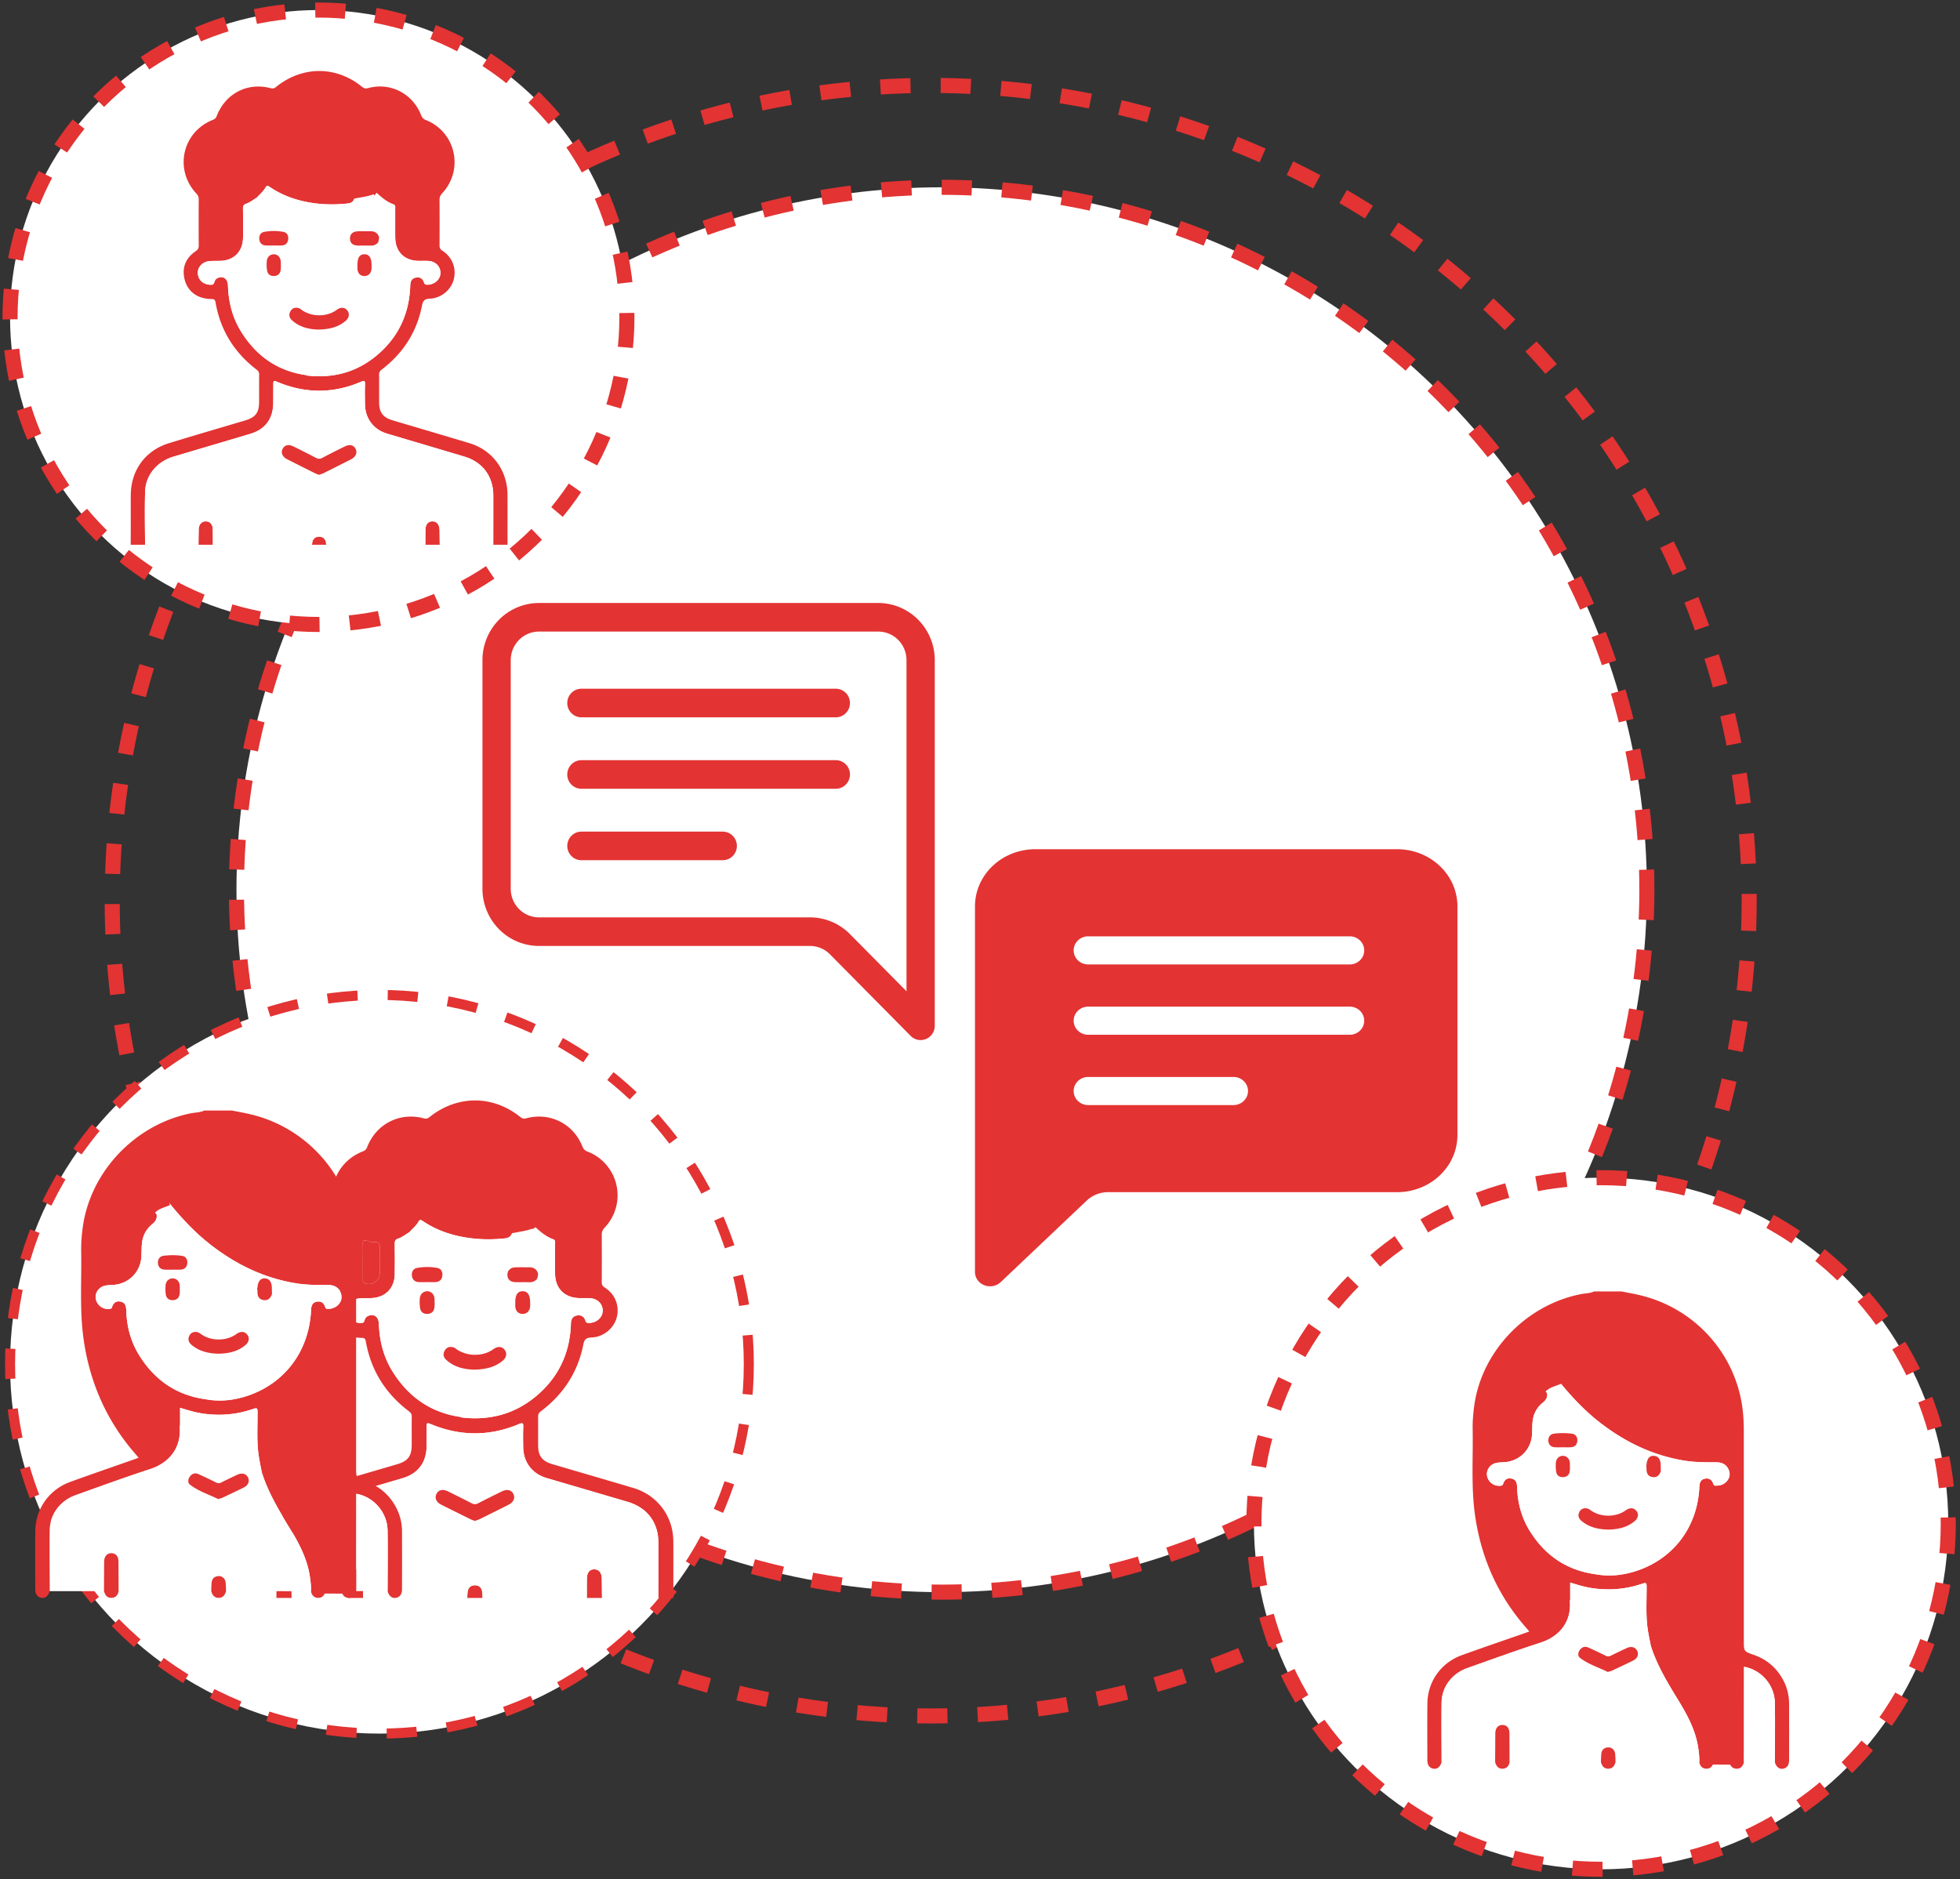
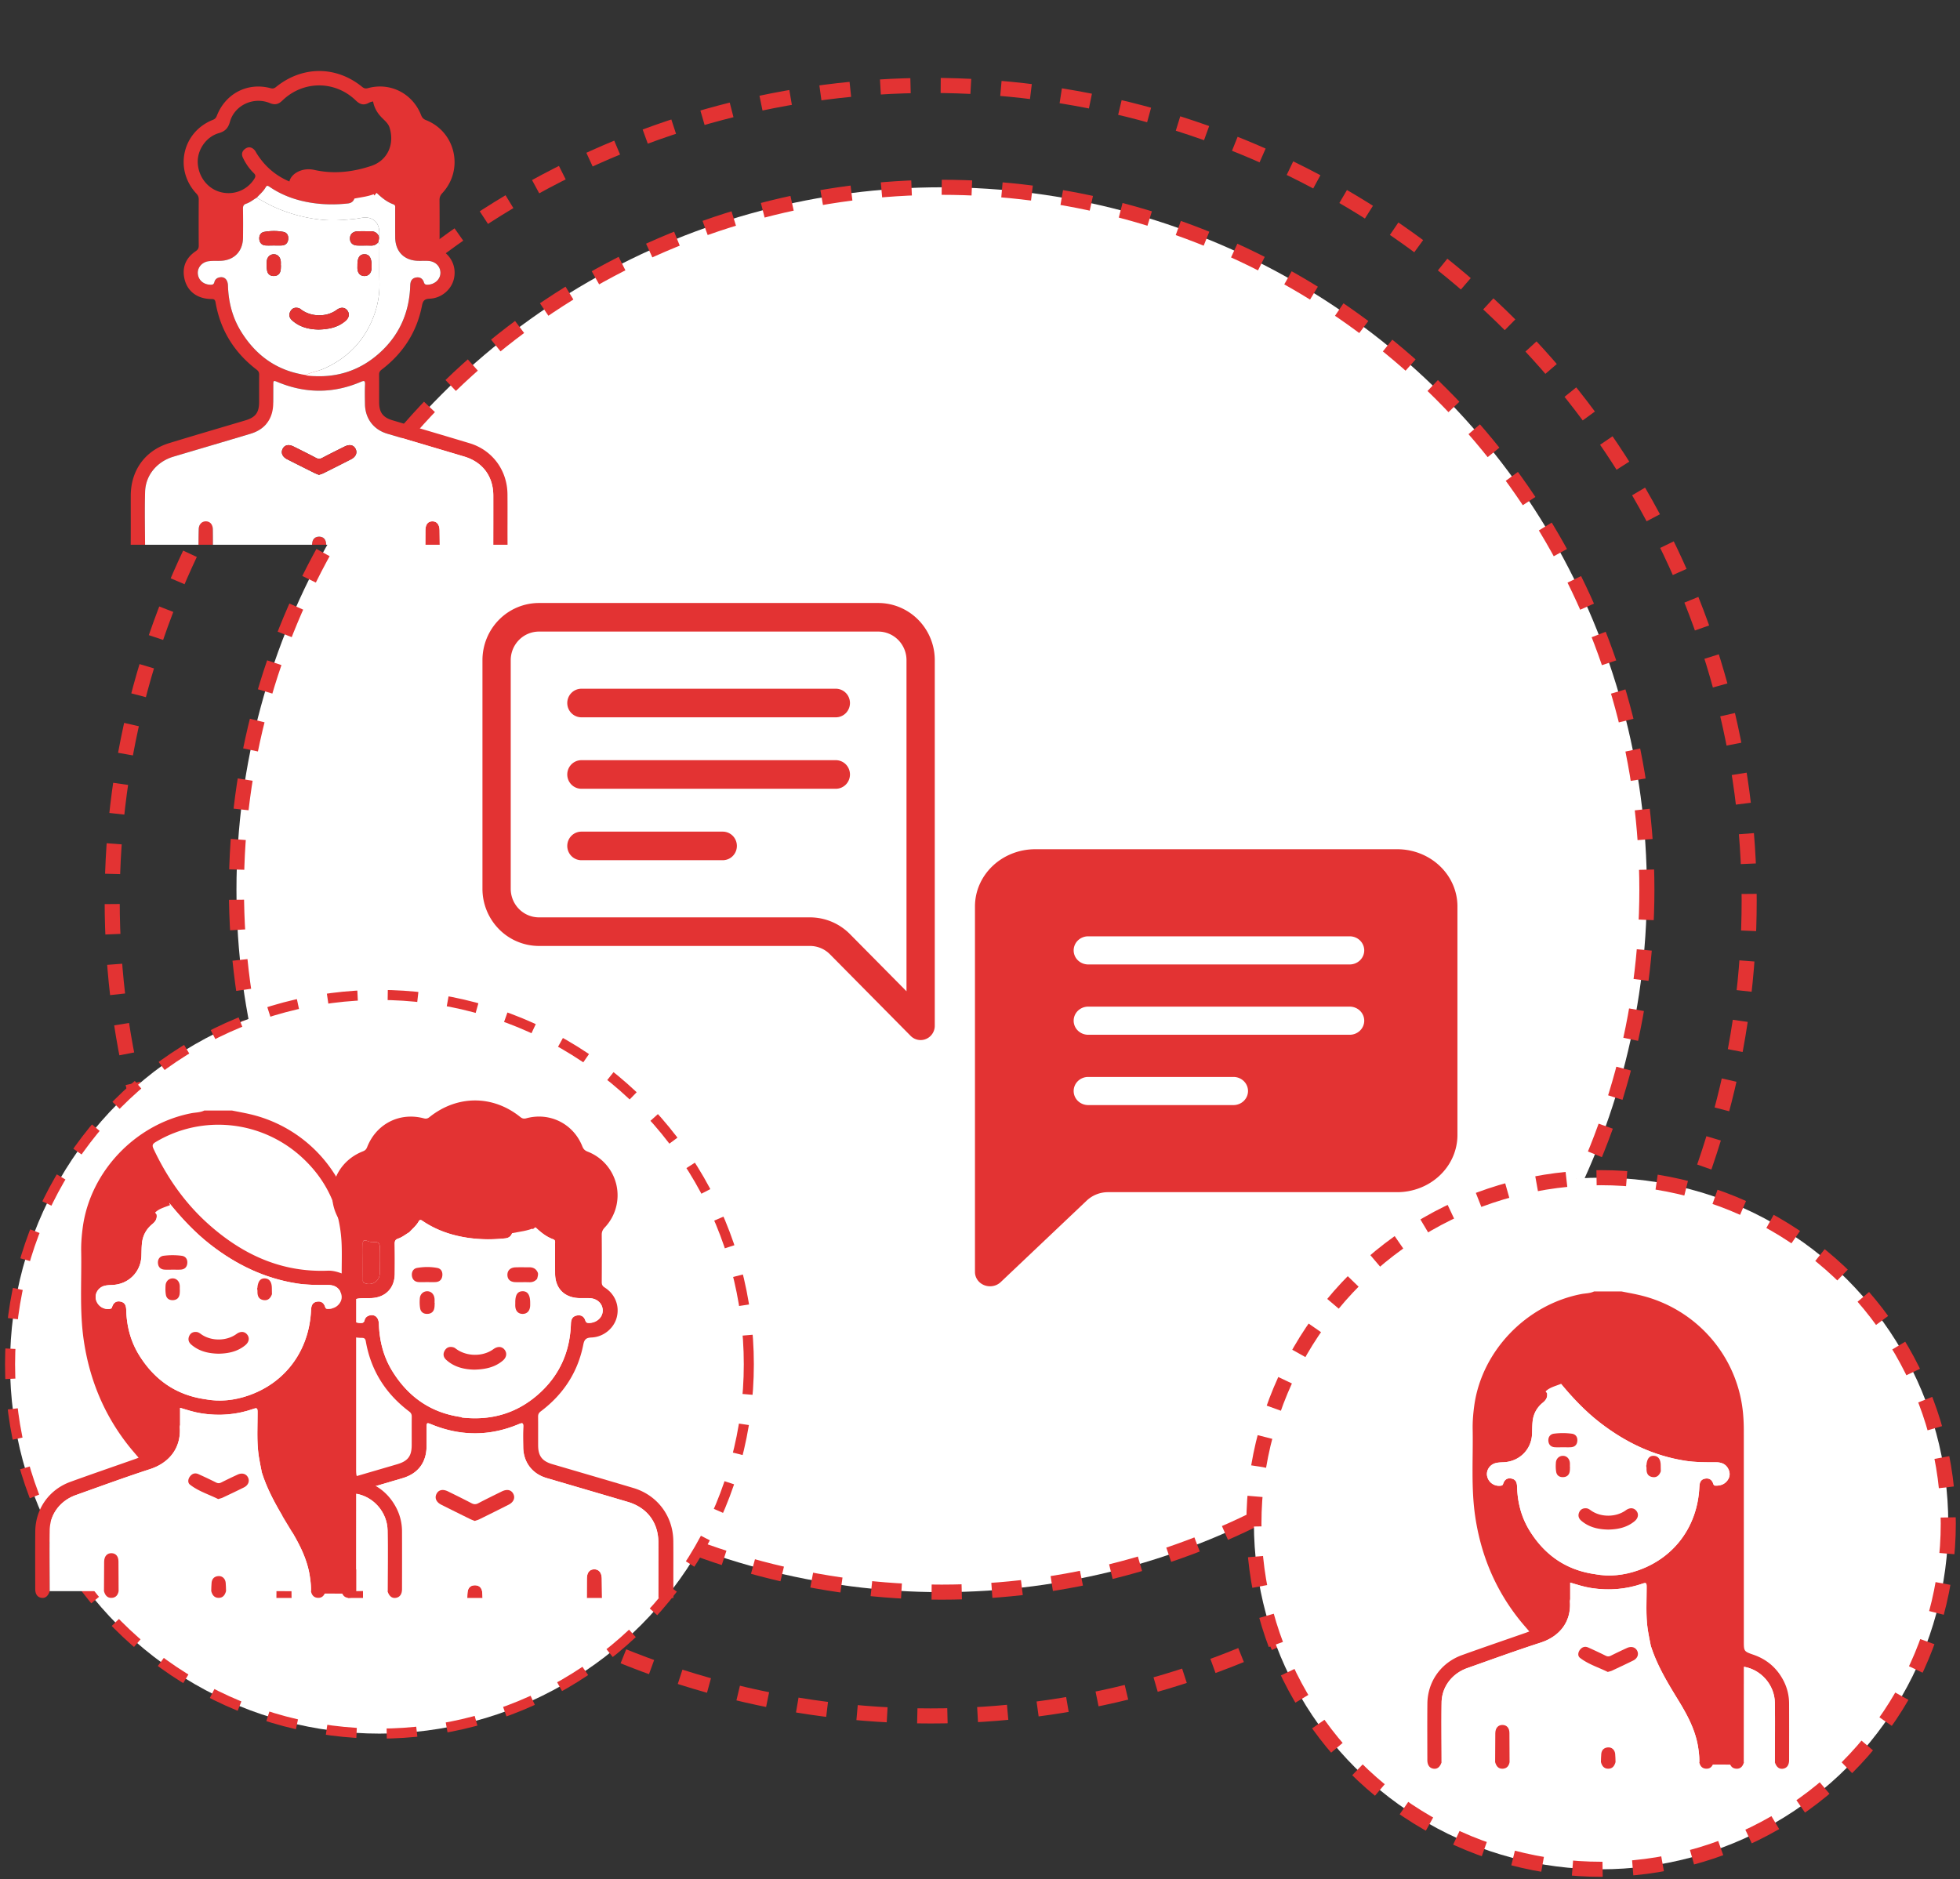
<svg xmlns="http://www.w3.org/2000/svg" width="390" height="374" fill="none">
  <rect width="100%" height="100%" fill="#333333" stroke="none" />
  <ellipse cx="185.187" cy="179.241" rx="162.863" ry="162.241" stroke="#E33333" stroke-width="3" stroke-dasharray="6 6" />
  <ellipse cx="187.373" cy="177.059" rx="140.322" ry="139.787" fill="#fff" stroke="#E33333" stroke-width="3" stroke-dasharray="6 6" />
  <ellipse cx="318.585" cy="303.183" rx="69.081" ry="68.817" fill="#fff" stroke="#E33333" stroke-width="3" stroke-dasharray="6 6" />
-   <ellipse cx="63.37" cy="63.136" rx="61.37" ry="61.136" fill="#fff" stroke="#E33333" stroke-width="3" stroke-dasharray="6 6" />
-   <path d="m98.883 128.167 5.769-5.25h71.539l4.615 3.5 2.885 5.833-.577 69.417-1.731.583L168.691 190l-5.77-4.083-58.846-1.167-4.038-5.25-1.154-51.333Z" fill="#fff" />
  <path d="M107.25 125.687c-1.492 0-2.923.6-3.977 1.666a5.722 5.722 0 0 0-1.648 4.022v45.5c0 1.508.593 2.955 1.648 4.022a5.593 5.593 0 0 0 3.977 1.665h53.921a11.19 11.19 0 0 1 7.954 3.333l11.25 11.375v-65.895a5.722 5.722 0 0 0-1.648-4.022 5.594 5.594 0 0 0-3.977-1.666h-67.5Zm67.5-5.687c2.984 0 5.845 1.198 7.955 3.332a11.437 11.437 0 0 1 3.295 8.043v72.76c0 .563-.165 1.113-.475 1.581a2.823 2.823 0 0 1-1.263 1.047 2.786 2.786 0 0 1-3.066-.62l-16.048-16.227a5.595 5.595 0 0 0-3.977-1.666H107.25a11.185 11.185 0 0 1-7.955-3.332A11.438 11.438 0 0 1 96 176.875v-45.5c0-3.017 1.185-5.91 3.295-8.043A11.185 11.185 0 0 1 107.25 120h67.5Z" fill="#E33333" />
  <path d="M112.875 139.906c0-.754.296-1.477.824-2.011a2.798 2.798 0 0 1 1.989-.833h50.624c.746 0 1.462.3 1.989.833a2.86 2.86 0 0 1 .824 2.011c0 .754-.296 1.478-.824 2.011a2.798 2.798 0 0 1-1.989.833h-50.624c-.746 0-1.462-.3-1.989-.833a2.858 2.858 0 0 1-.824-2.011Zm0 14.219c0-.754.296-1.478.824-2.011a2.798 2.798 0 0 1 1.989-.833h50.624c.746 0 1.462.3 1.989.833.528.533.824 1.257.824 2.011 0 .754-.296 1.478-.824 2.011a2.798 2.798 0 0 1-1.989.833h-50.624c-.746 0-1.462-.3-1.989-.833a2.858 2.858 0 0 1-.824-2.011Zm0 14.219c0-.754.296-1.478.824-2.011a2.798 2.798 0 0 1 1.989-.833h28.124c.746 0 1.462.3 1.989.833.528.533.824 1.257.824 2.011a2.86 2.86 0 0 1-.824 2.011 2.798 2.798 0 0 1-1.989.833h-28.124c-.746 0-1.462-.3-1.989-.833a2.86 2.86 0 0 1-.824-2.011Z" fill="#E33333" />
  <path d="m286.922 177.167-6.154-5.25H204.46l-4.923 3.5-3.077 5.833.616 69.417 1.846.583L212.46 239l6.154-4.083 62.769-1.167 4.308-5.25 1.231-51.333Z" fill="#fff" />
  <path d="M206 169c-3.183 0-6.235 1.198-8.485 3.332-2.251 2.133-3.515 5.026-3.515 8.043v72.76c0 .563.176 1.113.506 1.581.33.467.799.832 1.348 1.047.549.215 1.152.27 1.734.16a3.054 3.054 0 0 0 1.536-.78l17.118-16.227a6.173 6.173 0 0 1 4.242-1.666H278c3.183 0 6.235-1.198 8.485-3.332 2.251-2.133 3.515-5.026 3.515-8.043v-45.5c0-3.017-1.264-5.91-3.515-8.043-2.25-2.134-5.302-3.332-8.485-3.332h-72Z" fill="#E33333" />
  <path d="M213.637 189.132c0-.742.304-1.454.846-1.979a2.943 2.943 0 0 1 2.045-.82h52.036c.767 0 1.502.295 2.044.82.542.525.847 1.237.847 1.979s-.305 1.454-.847 1.979a2.938 2.938 0 0 1-2.044.82h-52.036a2.943 2.943 0 0 1-2.045-.82 2.755 2.755 0 0 1-.846-1.979Zm0 13.993c0-.742.304-1.454.846-1.979a2.943 2.943 0 0 1 2.045-.82h52.036c.767 0 1.502.295 2.044.82.542.525.847 1.237.847 1.979s-.305 1.454-.847 1.979a2.938 2.938 0 0 1-2.044.82h-52.036a2.943 2.943 0 0 1-2.045-.82 2.755 2.755 0 0 1-.846-1.979Zm0 13.993c0-.742.304-1.454.846-1.979a2.943 2.943 0 0 1 2.045-.82h28.909a2.94 2.94 0 0 1 2.044.82c.542.525.847 1.237.847 1.979s-.305 1.454-.847 1.979a2.94 2.94 0 0 1-2.044.82h-28.909a2.943 2.943 0 0 1-2.045-.82 2.755 2.755 0 0 1-.846-1.979Z" fill="#fff" />
  <g clip-path="url(#a)">
    <path d="M347.014 350.676c-.218.783-.641 1.366-1.549 1.304-.794-.054-1.198-.57-1.323-1.321.01-.154.025-.308.025-.462v-51.393c0-.124-.01-.248 0-.372.045-.434-.128-.568-.534-.387-.729.325-1.506.41-2.29.38-.487-.017-.632.196-.712.637-1.11 6.08-4.349 10.759-9.582 14.092-.453.29-.621.583-.616 1.106.027 2.194.025 4.391.01 6.586-.02 3.203.679 6.248 2.017 9.155 1.299 2.816 3.005 5.408 4.594 8.061 2.329 3.888 3.875 8.009 3.948 12.584-.213.776-.617 1.379-1.527 1.332-.794-.04-1.205-.551-1.348-1.297.033-.99-.08-1.967-.231-2.941-.533-3.449-2.152-6.457-3.949-9.388-2.128-3.469-4.241-6.943-5.474-10.853-.203-1.059-.439-2.115-.599-3.179-.429-2.859-.213-5.741-.228-8.612-.005-.741-.181-.781-.827-.558-3.303 1.141-6.692 1.413-10.153.878-1.446-.223-2.83-.667-4.228-1.086v3.29c-.02.184-.068.367-.055.548.255 3.911-1.978 6.864-5.85 8.116-4.885 1.58-9.712 3.34-14.551 5.054-3.063 1.083-5.086 3.731-5.133 6.853-.06 3.955-.005 7.915 0 11.873-.311.977-.872 1.421-1.634 1.299-.775-.124-1.201-.716-1.203-1.723-.005-3.742-.028-7.484.007-11.225.043-4.392 2.71-8.146 6.898-9.656 4.243-1.53 8.511-2.983 12.769-4.471.175-.062.348-.131.614-.233-.662-.781-1.311-1.508-1.917-2.266-4.817-6.019-7.675-12.87-8.822-20.438-.883-5.812-.426-11.666-.532-17.501-.03-1.58.101-3.147.314-4.714 1.481-10.853 10.315-20.08 21.263-22.215.862-.168 1.772-.134 2.586-.533h5.439c1.198.241 2.401.449 3.589.729 11.393 2.673 19.702 12.274 20.636 23.852.081.984.121 1.973.123 2.96.008 14 .005 28 .005 41.998 0 2.085-.005 2.098 1.953 2.777 2.624.913 4.576 2.594 5.874 5.014a9.898 9.898 0 0 1 1.181 4.716c.015 3.74.01 7.479.002 11.218 0 1.005-.433 1.597-1.21 1.719-.765.119-1.326-.333-1.627-1.305.005-3.945.068-7.892 0-11.837-.06-3.529-2.734-6.562-6.138-7.139v3.231c-.002 5.249-.007 10.498-.01 15.748l.005-.005Zm-36.734-75.691c-2.181-3.03-4.168-6.174-5.722-9.643-3.506 2.928-5.922 6.456-7.413 10.622-1.487 4.156-1.364 8.448-1.266 12.83.762-.265 1.411-.464 2.093-.541 3.596-.406 4.012-.88 4.075-4.525.047-2.705 1.073-4.974 3.14-6.769.607-.529 1.248-.814 2.045-.452.198.241.399.479.597.719.15.821-.193 1.392-.835 1.912-1.18.955-1.874 2.22-2.032 3.73-.086.825-.078 1.663-.111 2.494-.122 3.122-2.531 5.502-5.686 5.639-.527.022-1.071.035-1.574.168-1.203.32-1.925 1.503-1.672 2.626.283 1.253 1.461 2.046 2.729 1.868.261-.038.374-.127.449-.367.261-.824.815-1.243 1.699-1.044.912.203 1.055.907 1.08 1.708.096 3.142.883 6.105 2.567 8.783 2.997 4.768 7.243 7.722 12.925 8.523 2.922.543 5.779.22 8.559-.747 7.248-2.522 11.857-8.79 12.218-16.586.037-.811.2-1.5 1.122-1.674.832-.156 1.386.216 1.642 1.012.073.225.158.379.439.384.887.02 1.676-.201 2.265-.89.572-.67.712-1.443.376-2.254-.463-1.118-1.391-1.515-2.551-1.51-2.06.01-4.12.015-6.168-.31-6.311-1.004-11.852-3.68-16.855-7.543-3.07-2.371-5.691-5.178-8.128-8.161l-.007-.002Zm33.872 13.764c0-1.993.065-3.88-.012-5.76-.276-6.673-2.838-12.356-7.812-16.879-7.92-7.201-19.569-8.369-28.645-2.988-.604.36-.799.615-.458 1.337 2.676 5.666 6.228 10.697 10.97 14.855 6.614 5.8 14.17 9.254 23.205 8.905.915-.035 1.787.173 2.752.533v-.003Zm-48.118 9.239c0 .467-.032.836.005 1.201.331 3.265.963 6.469 2.043 9.576 1.837 5.292 4.601 10.04 8.464 14.156.616.657 1.01.593 1.569.028.839-.851 1.401-1.823 1.421-3.031.03-1.946.002-3.893.042-5.839.01-.501-.265-.685-.621-.913-5.223-3.34-8.469-8.009-9.574-14.086-.093-.509-.294-.68-.795-.65a5.613 5.613 0 0 1-2.551-.442h-.003Z" fill="#E33333" />
    <path d="M286.848 350.681c-.005-3.958-.06-7.915 0-11.873.048-3.122 2.07-5.77 5.133-6.853 4.84-1.714 9.667-3.474 14.551-5.054 3.873-1.252 6.106-4.205 5.85-8.116-.013-.181.035-.364.055-.548.213.03.434.035.639.094 2.248.64 4.527 1.039 6.882 1.034 1.221 0 2.417-.198 3.632-.215.612-.01.897.163.927.833.086 1.907.592 3.712 1.692 5.294.604.868 1.163 1.832 2.263 2.229 1.233 3.911 3.349 7.384 5.474 10.853 1.797 2.929 3.416 5.937 3.95 9.388.15.975.263 1.952.23 2.941l-16.671-.022c-.023-.551-.013-1.103-.073-1.649-.09-.801-.682-1.327-1.426-1.275-.787.055-1.253.499-1.336 1.275-.058.546-.05 1.098-.073 1.649-6.057.007-12.117.015-18.175.02-.008-1.947-.008-3.891-.03-5.837-.01-.965-.524-1.545-1.341-1.572-.885-.03-1.454.592-1.469 1.656-.025 1.914-.025 3.829-.035 5.743-3.551 0-7.102.005-10.654.005h.005Zm33.063-17.953c.371-.114.621-.158.844-.263 1.406-.659 2.815-1.316 4.206-2.006.875-.434 1.178-1.252.787-1.981-.371-.694-1.16-.912-2.023-.518-1.072.491-2.14.999-3.195 1.527-.366.184-.662.194-1.038.005a99.857 99.857 0 0 0-3.456-1.626c-.659-.298-1.235-.1-1.656.446-.404.523-.487 1.23.007 1.609 1.677 1.3 3.727 1.91 5.524 2.805v.002Z" fill="#fff" />
    <path d="M341.007 350.651c-.073-4.577-1.619-8.696-3.948-12.584-1.589-2.653-3.298-5.245-4.594-8.061-1.338-2.909-2.037-5.952-2.017-9.155.015-2.195.017-4.392-.01-6.586-.008-.523.16-.816.616-1.106 5.236-3.333 8.471-8.012 9.582-14.092.08-.441.225-.655.712-.637.784.03 1.561-.055 2.29-.38.409-.181.579-.049.534.387-.012.122 0 .248 0 .372v51.393c0 .154-.017.308-.025.461l-3.138-.007-.002-.005Z" fill="#E33333" stroke="#E33333" />
    <path d="M347.023 334.928v-3.231c3.404.58 6.078 3.61 6.138 7.139.068 3.945.005 7.892 0 11.837-.985-.022-1.967-.042-2.952-.062-.183-.401-.203-.825-.201-1.259.008-3.447.005-6.894.005-10.343 0-1.981-1.072-3.444-2.987-4.084l-.003.003Z" fill="#fff" />
    <path d="M347.024 334.928c1.915.639 2.988 2.102 2.988 4.084 0 3.446.002 6.893-.005 10.342 0 .437.02.858.2 1.26l-3.195.062c.002-5.25.007-10.499.01-15.748h.002Z" fill="#fff" />
    <path d="M297.5 350.676c.01-1.914.013-3.829.035-5.743.013-1.064.584-1.686 1.469-1.656.817.027 1.331.607 1.341 1.572.02 1.946.02 3.89.03 5.837-.138.741-.547 1.25-1.336 1.299-.905.055-1.318-.533-1.536-1.307l-.003-.002ZM318.551 350.663c.022-.55.015-1.103.072-1.648.083-.777.549-1.22 1.336-1.275.745-.052 1.336.474 1.426 1.275.061.545.05 1.098.073 1.648-.208.764-.611 1.347-1.499 1.322-.837-.022-1.213-.593-1.406-1.322h-.002Z" fill="#E33333" />
    <path d="M344.149 288.749c-.965-.359-1.84-.568-2.752-.533-9.035.347-16.592-3.104-23.206-8.904-4.741-4.159-8.29-9.19-10.969-14.856-.341-.721-.146-.977.458-1.336 9.075-5.381 20.727-4.213 28.647 2.988 4.975 4.523 7.536 10.206 7.812 16.879.077 1.882.012 3.766.012 5.76l-.002.002Z" fill="#E33333" stroke="#E33333" />
    <path d="M317.362 313.263c-5.681-.801-9.929-3.754-12.924-8.522-1.685-2.678-2.472-5.642-2.567-8.783-.025-.804-.165-1.506-1.08-1.709-.885-.198-1.439.221-1.699 1.044-.076.238-.188.33-.449.367-1.268.179-2.446-.615-2.729-1.867-.253-1.123.468-2.304 1.671-2.626.504-.134 1.048-.146 1.574-.169 3.158-.134 5.567-2.514 5.687-5.638.033-.834.023-1.669.11-2.495.156-1.51.852-2.775 2.033-3.729.644-.521.987-1.091.834-1.912.359.002.562.258.752.496 1.97 2.437 4.206 4.614 6.567 6.678 3.248 2.841 6.91 5.023 10.832 6.799.496.223.99.545 1.584.496.022.181.065.364.06.545-.02.809.178 1.498 1.085 1.691.933.199 1.454-.315 1.757-1.123.842.126 1.516.456 1.536 1.423.036 1.724.043 3.442-.371 5.141-1.481 6.082-5.117 10.337-10.944 12.777-1.083.454-2.276.573-3.324 1.116h.005Zm2.644-8.867c1.91-.035 3.717-.412 5.231-1.654.769-.632.887-1.466.348-2.103-.516-.612-1.305-.642-2.077-.084-1.978 1.431-5.03 1.433-7.003-.008-.255-.188-.509-.354-.832-.384-.664-.064-1.18.196-1.443.791-.276.627-.131 1.208.406 1.669 1.541 1.327 3.393 1.738 5.37 1.773Zm-9.027-16.378c.531 0 1.063.027 1.591-.008.757-.047 1.213-.468 1.286-1.217.078-.796-.316-1.371-1.093-1.478a13.935 13.935 0 0 0-3.546-.005c-.737.089-1.155.647-1.123 1.381.035.766.476 1.267 1.293 1.322.529.035 1.061.007 1.592.007v-.002Zm1.418 3.873h-.02c0-.248.015-.493-.002-.741-.06-.863-.632-1.439-1.401-1.431-.729.007-1.328.548-1.384 1.359-.042.61-.045 1.242.063 1.84.133.739.684 1.086 1.434 1.039.711-.045 1.145-.444 1.258-1.144.047-.302.035-.615.052-.922Z" fill="#fff" />
    <path d="M317.359 313.263c1.048-.543 2.238-.664 3.324-1.116 5.827-2.44 9.466-6.695 10.945-12.777.413-1.696.406-3.417.37-5.141-.02-.967-.694-1.297-1.536-1.423-.007-.399-.015-.796-.02-1.195-.012-1.178-.466-1.823-1.328-1.885-.89-.067-1.389.531-1.501 1.796-.005.059-.036.116-.056.173-.594.05-1.09-.27-1.584-.496-3.922-1.778-7.584-3.96-10.832-6.799-2.361-2.066-4.596-4.24-6.566-6.678-.191-.235-.394-.491-.752-.496-.198-.24-.398-.478-.596-.719.852-.83 1.987-1.098 3.047-1.52 2.439 2.986 5.06 5.79 8.128 8.161 5.003 3.866 10.546 6.539 16.855 7.543 2.045.325 4.105.32 6.168.31 1.16-.005 2.087.392 2.551 1.51.336.811.195 1.584-.376 2.254-.589.692-1.378.91-2.266.89-.278-.007-.366-.161-.438-.384-.253-.796-.81-1.168-1.642-1.012-.922.174-1.085.863-1.123 1.674-.361 7.796-4.967 14.064-12.218 16.586-2.779.967-5.636 1.287-8.559.747l.005-.003Z" fill="#fff" />
    <path d="M310.278 274.985c-1.06.421-2.195.689-3.047 1.52-.797-.362-1.437-.077-2.046.451-2.067 1.798-3.092 4.064-3.14 6.77-.065 3.645-.479 4.121-4.075 4.525-.682.077-1.331.278-2.093.54-.098-4.381-.223-8.676 1.266-12.829 1.491-4.166 3.907-7.695 7.413-10.623 1.552 3.469 3.539 6.616 5.722 9.643v.003ZM296.031 297.988a5.615 5.615 0 0 0 2.552.442c.501-.03.701.141.794.65 1.108 6.077 4.351 10.744 9.574 14.086.356.228.632.412.622.913-.038 1.946-.013 3.893-.043 5.839-.02 1.206-.581 2.18-1.421 3.031-.559.565-.952.629-1.569-.028-3.862-4.116-6.627-8.862-8.464-14.156-1.08-3.107-1.711-6.313-2.042-9.576-.038-.365-.005-.734-.005-1.201h.002Z" fill="#E33333" stroke="#E33333" />
    <path d="M328.473 327.506c-1.101-.397-1.657-1.361-2.264-2.229-1.102-1.58-1.606-3.387-1.691-5.294-.03-.67-.316-.843-.928-.833-1.213.017-2.411.213-3.631.215-2.359.005-4.634-.391-6.882-1.034-.206-.059-.426-.064-.639-.094v-3.29c1.398.419 2.781.863 4.228 1.086 3.463.535 6.849.265 10.152-.878.647-.223.823-.183.828.558.015 2.871-.198 5.753.228 8.612.16 1.066.396 2.12.599 3.179v.002Z" fill="#fff" />
    <path d="M319.911 332.728c-1.796-.897-3.844-1.505-5.523-2.804-.494-.382-.411-1.089-.008-1.61.424-.548.998-.743 1.657-.446a93.638 93.638 0 0 1 3.456 1.627c.376.188.674.178 1.038-.005a99.535 99.535 0 0 1 3.195-1.528c.862-.394 1.652-.173 2.023.519.388.729.087 1.549-.787 1.981-1.391.689-2.8 1.346-4.206 2.006-.223.104-.474.149-.845.263v-.003ZM320.007 304.396c-1.978-.037-3.83-.446-5.374-1.773-.536-.461-.684-1.042-.406-1.669.264-.595.78-.855 1.444-.791.323.032.576.198.832.384 1.97 1.441 5.023 1.439 7.003.008.772-.561 1.561-.528 2.077.084.539.637.421 1.471-.348 2.103-1.514 1.245-3.318 1.619-5.228 1.654ZM310.976 288.018c-.531 0-1.062.027-1.591-.008-.817-.052-1.258-.553-1.293-1.321-.033-.734.386-1.292 1.122-1.381a13.852 13.852 0 0 1 3.547.005c.777.106 1.173.681 1.093 1.477-.076.752-.532 1.171-1.286 1.218-.529.035-1.06.007-1.592.005v.005ZM312.397 291.891c-.015.308-.003.62-.053.922-.113.7-.546 1.099-1.258 1.144-.752.047-1.303-.3-1.433-1.039-.108-.6-.106-1.23-.063-1.84.058-.811.654-1.354 1.383-1.359.77-.008 1.341.57 1.401 1.431.018.245.003.493.003.741h.02ZM327.562 291.693c.021-.057.051-.114.056-.174.112-1.262.611-1.86 1.501-1.795.862.064 1.316.709 1.328 1.884.005.4.013.796.02 1.196-.303.808-.824 1.321-1.757 1.123-.907-.194-1.105-.883-1.085-1.691.005-.181-.04-.362-.06-.546l-.003.003Z" fill="#E33333" />
  </g>
  <g clip-path="url(#b)">
    <path d="M26.942 111.138c-.721-.469-.952-1.127-.942-1.992.038-3.503.008-7.008.018-10.51.012-5.042 2.861-8.985 7.636-10.45 5.036-1.544 10.092-3.017 15.14-4.518 2.05-.61 2.76-1.543 2.764-3.684.005-1.8-.01-3.6.01-5.398.005-.454-.13-.734-.5-1.018-4.445-3.399-7.229-7.848-8.181-13.416-.123-.71-.519-.632-.99-.647-2.883-.092-4.873-1.75-5.281-4.5-.32-2.151.566-3.822 2.315-5.006.448-.304.619-.582.614-1.116-.023-3.062-.02-6.122 0-9.184.002-.476-.128-.81-.459-1.164-4.482-4.789-2.818-12.27 3.267-14.682.424-.167.627-.387.792-.81 1.729-4.449 6.14-6.714 10.688-5.494.431.117.722.06 1.083-.233 5.223-4.229 11.953-4.244 17.132-.038.385.314.686.393 1.16.264 4.442-1.215 8.886 1.04 10.582 5.367.198.507.459.79.98.998 5.9 2.34 7.577 9.84 3.247 14.519-.396.427-.566.827-.561 1.407.025 2.999.022 5.998.002 8.994-.002.486.11.775.552 1.056 1.984 1.27 2.85 3.517 2.277 5.73-.536 2.07-2.48 3.717-4.72 3.823-.987.046-1.386.289-1.594 1.36-1.027 5.294-3.785 9.53-8.044 12.77-.371.283-.502.569-.497 1.02.02 1.83 0 3.662.01 5.491.01 2.007.755 2.997 2.674 3.569 5.108 1.518 10.22 3.019 15.323 4.558 4.52 1.364 7.496 5.368 7.539 10.146.032 3.598-.015 7.197.022 10.793.01.866-.223 1.524-.942 1.992h-.937c-.488-.329-.914-.706-.972-1.351.005-3.723.018-7.443.01-11.166-.007-3.83-2.124-6.666-5.78-7.76-5.108-1.526-10.222-3.037-15.33-4.555-2.712-.807-4.378-3.004-4.423-5.866-.02-1.293-.047-2.59.01-3.88.035-.817-.155-.855-.859-.554-5.44 2.315-10.906 2.326-16.376.086-1.02-.418-1.014-.43-1.017.648-.002 1.166 0 2.333-.012 3.502-.028 3.07-1.589 5.198-4.513 6.08-5.106 1.533-10.222 3.034-15.33 4.555-3.262.972-5.56 3.662-5.653 6.982-.112 3.938-.01 7.884 0 11.826-.042.686-.468 1.106-.992 1.458h-.937l-.005-.002ZM74.57 38.021c-.378-.65-.794-1.283-1.122-1.96-.41-.842-.148-1.634.596-2.016.712-.367 1.421-.111 1.887.686.158.27.3.551.469.817 1.495 2.366 4.156 3.394 6.832 2.642 2.538-.713 4.417-3.229 4.427-5.927.01-2.632-1.776-5.115-4.385-5.828-1.157-.317-1.686-.919-1.979-2.058-.734-2.842-3.866-4.803-6.55-4.213-.478-.008-.951.08-1.36.303-1.004.547-1.753.332-2.58-.468-4.144-4.011-10.48-4.001-14.624.013-.79.764-1.481.918-2.5.498-3.213-1.326-6.998.41-7.923 3.715-.363 1.296-.967 1.909-2.232 2.276-2.536.736-4.282 3.335-4.177 5.879.113 2.748 1.917 5.114 4.435 5.82 2.628.737 5.336-.298 6.792-2.566.296-.46.35-.772-.09-1.2-.907-.878-1.616-1.923-2.16-3.07-.35-.736-.115-1.381.536-1.804.682-.443 1.32-.243 1.832.357.16.187.26.428.396.64 1.698 2.69 4.006 4.624 6.97 5.745.486.198.96.438 1.46.585 2.857.832 5.76 1.159 8.73.805 1.533-.182 1.939.063 2.39 1.293-.106.84-.502 1.407-1.394 1.506-2.332.258-4.662.25-6.987-.089-3.122-.453-6.043-1.453-8.666-3.254-.324-.223-.519-.246-.73.131-.448.805-1.16 1.387-1.768 2.055-.7.408-1.328.95-2.105 1.21-.488.162-.654.44-.644.974a201.8 201.8 0 0 1 .01 5.776c-.027 2.748-1.789 4.54-4.51 4.62-.779.023-1.568-.022-2.337.08-1.32.174-2.227 1.255-2.147 2.439.085 1.28 1.095 2.187 2.46 2.237.411.015.712-.02.832-.514.14-.577.569-.89 1.145-.969.92-.127 1.52.509 1.56 1.66.106 3.245.87 6.307 2.571 9.076 2.997 4.874 7.241 7.9 12.93 8.716.086.035.169.093.256.103 5.7.64 10.706-.936 14.88-4.93 3.67-3.51 5.48-7.898 5.64-12.987.025-.77.243-1.39 1.052-1.572.817-.185 1.42.136 1.679.959.12.38.33.458.689.453 1.418-.015 2.568-1.04 2.588-2.336.02-1.296-.977-2.31-2.4-2.4-.654-.04-1.313 0-1.967-.014-2.844-.05-4.608-1.833-4.63-4.69-.015-1.893 0-3.788-.008-5.681 0-.33.11-.706-.348-.874-1.478-.536-2.613-1.569-3.715-2.644l-.005-.005Zm-32.234 6.833c0 1.166-.005 2.336.005 3.502 0 .236-.068.499.24.65a2.034 2.034 0 0 0 2.942-1.816c.012-1.516-.043-3.032.02-4.543.037-.954-.056-1.602-1.253-1.438-.378.051-.804-.108-1.183-.245-.583-.213-.796-.053-.779.577.03 1.104.008 2.21.008 3.313Zm42.309.124c0-1.167-.013-2.331.005-3.498.007-.51-.156-.688-.67-.524-.593.19-1.2.36-1.83.312-.564-.046-.67.248-.665.744.02 1.794-.004 3.59.016 5.388.012 1.027.55 1.564 1.553 1.617.28.015.564-.018.842.01.556.058.781-.144.761-.739-.037-1.1-.01-2.204-.012-3.308v-.002Z" fill="#E33333" />
    <path d="M42.364 109.794c-.005.608-.506.914-.801 1.347h-1.126c-.473-.388-.874-.82-.956-1.466.017-1.445.017-2.892.055-4.337.025-1 .623-1.615 1.473-1.585.806.031 1.32.63 1.333 1.607.02 1.478.017 2.956.022 4.434ZM85.433 111.138c-.296-.433-.8-.736-.804-1.346.007-1.415.01-2.83.02-4.244.007-1.149.471-1.764 1.335-1.797.912-.033 1.461.62 1.479 1.774.022 1.382.035 2.766.05 4.148-.088.643-.486 1.078-.957 1.465H85.43h.002ZM64.95 109.754c-.067.612-.516.974-.889 1.384h-1.125c-.376-.41-.827-.769-.89-1.384.023-.565.006-1.134.074-1.693.095-.798.58-1.263 1.378-1.263.796 0 1.28.465 1.378 1.263.067.559.052 1.128.075 1.693Z" fill="#E33333" />
    <path d="M64.952 109.754c-.022-.565-.007-1.134-.075-1.693-.098-.795-.584-1.263-1.378-1.263-.794 0-1.28.468-1.378 1.263-.068.559-.053 1.128-.073 1.693-6.153.002-12.309.005-18.462.01-.406 0-.812.02-1.218.03-.007-1.478-.002-2.956-.022-4.434-.013-.976-.526-1.579-1.333-1.607-.85-.03-1.448.585-1.473 1.585-.038 1.445-.04 2.89-.055 4.337l-10.613.008c-.01-3.943-.11-7.886 0-11.826.095-3.32 2.39-6.011 5.652-6.983 5.108-1.52 10.224-3.022 15.33-4.555 2.927-.878 4.485-3.01 4.513-6.08.01-1.166.01-2.333.012-3.502 0-1.078-.002-1.065 1.018-.648 5.469 2.24 10.936 2.23 16.375-.086.704-.3.897-.263.86.555-.058 1.29-.03 2.586-.01 3.88.047 2.861 1.71 5.058 4.421 5.866 5.112 1.518 10.223 3.029 15.331 4.555 3.656 1.093 5.773 3.93 5.78 7.76.008 3.722-.005 7.442-.01 11.165l-10.63-.114c-.018-1.381-.03-2.766-.05-4.148-.018-1.154-.57-1.807-1.479-1.774-.864.033-1.325.648-1.335 1.797-.01 1.415-.015 2.83-.02 4.244l-17.242-.03c-.812 0-1.624-.008-2.436-.01v.005Zm-1.49-15.256c.308-.109.613-.184.886-.321a511.447 511.447 0 0 0 5.52-2.784c.947-.489 1.275-1.303.882-2.073-.398-.777-1.193-.949-2.192-.45-1.481.739-2.964 1.468-4.425 2.247-.468.248-.827.233-1.288-.01-1.46-.777-2.944-1.51-4.424-2.247-.992-.494-1.797-.31-2.185.478-.386.78-.048 1.574.91 2.063 1.808.92 3.622 1.827 5.439 2.733.275.136.57.238.877.364ZM60.86 74.632c-5.69-.815-9.935-3.842-12.931-8.717-1.701-2.768-2.465-5.83-2.57-9.075-.038-1.151-.642-1.787-1.562-1.66-.576.078-1.007.392-1.144.97-.12.495-.421.53-.832.513-1.366-.05-2.373-.957-2.46-2.237-.08-1.185.826-2.263 2.147-2.44.769-.101 1.558-.056 2.337-.078 2.721-.081 4.482-1.873 4.51-4.622.02-1.925.025-3.851-.01-5.775-.01-.531.155-.81.644-.974.779-.258 1.405-.803 2.104-1.21 1.426.848 2.882 1.65 4.415 2.273a30.596 30.596 0 0 0 8.746 2.153c2.165.2 4.272.018 6.402-.197.952-.096 1.904-.443 2.868-.164 1.509.435 2.17 1.779 1.88 3.732-.284-.779-.857-1.11-1.657-1.105-.869.007-1.74-.026-2.61.012-.955.04-1.508.602-1.501 1.443.008.858.549 1.364 1.53 1.387.87.02 1.742-.016 2.612.012.606.018 1.087-.187 1.47-.65.368.24.246.62.246.949.01 2.366-.035 4.735.015 7.101a17.611 17.611 0 0 1-1.11 6.552c-1.82 4.915-5.146 8.37-9.877 10.506-1.192.539-2.503.69-3.663 1.298v.003Zm2.532-9.048c2.105-.056 3.874-.456 5.355-1.706.729-.617.859-1.43.375-2.078-.503-.675-1.332-.723-2.14-.126-1.954 1.447-5.008 1.432-7.002-.033-.15-.111-.298-.243-.471-.299-.656-.21-1.258-.1-1.654.504-.435.666-.355 1.334.231 1.873 1.568 1.44 3.495 1.827 5.306 1.865ZM54.42 48.853c.562 0 1.125.03 1.684-.008.714-.048 1.15-.463 1.24-1.181.096-.755-.205-1.372-.947-1.516-1.257-.243-2.545-.226-3.805-.008-.704.121-1.045.709-.998 1.405.048.733.469 1.237 1.238 1.3.526.043 1.06.008 1.591.01l-.003-.002Zm16.707 3.913c0 .25-.018.506.002.754.07.873.559 1.382 1.33 1.41.812.027 1.366-.492 1.466-1.39.028-.248.013-.504.015-.754 0-1.483-.486-2.215-1.458-2.187-.94.026-1.368.701-1.355 2.167ZM55.9 52.81h-.025c0-.25.018-.504-.002-.754-.068-.886-.632-1.465-1.403-1.458-.732.008-1.328.562-1.383 1.387-.043.623-.046 1.268.065 1.878.135.752.686 1.106 1.435 1.058.712-.046 1.145-.453 1.256-1.17.047-.308.04-.627.057-.94Z" fill="#fff" />
-     <path d="M58.063 36.298c-2.964-1.121-5.274-3.055-6.97-5.745-.136-.213-.236-.45-.396-.64-.511-.6-1.148-.798-1.832-.357-.651.422-.887 1.068-.536 1.804.544 1.144 1.253 2.19 2.16 3.07.44.428.383.739.09 1.2-1.456 2.267-4.162 3.302-6.792 2.566-2.518-.706-4.322-3.073-4.435-5.821-.105-2.543 1.641-5.14 4.177-5.879 1.265-.367 1.869-.98 2.232-2.275.925-3.305 4.713-5.041 7.922-3.715 1.02.422 1.714.265 2.5-.499 4.145-4.014 10.48-4.024 14.625-.013.827.8 1.576 1.015 2.58.469.409-.223.882-.312 1.36-.304.219 1.151.795 2.095 1.61 2.915.633.638 1.337 1.22 1.633 2.139 1.127 3.525-.403 7.089-3.961 8.27-3.8 1.263-7.66 1.696-11.628.803-2.094-.471-4.104.65-4.337 2.004l-.002.008Z" fill="#E33333" stroke="#E33333" stroke-width="2" />
    <path d="M60.856 74.632c1.16-.608 2.47-.76 3.663-1.299 4.73-2.136 8.057-5.59 9.876-10.505a17.62 17.62 0 0 0 1.11-6.552c-.05-2.367-.007-4.733-.015-7.102 0-.329.123-.708-.245-.949.087-.36.215-.716.155-1.096.29-1.953-.368-3.297-1.88-3.732-.964-.279-1.916.068-2.868.164-2.132.215-4.237.4-6.401.197a30.435 30.435 0 0 1-8.747-2.153c-1.533-.623-2.986-1.425-4.414-2.273.609-.668 1.32-1.253 1.769-2.055.21-.377.406-.354.729-.132 2.623 1.805 5.547 2.802 8.666 3.255 2.325.337 4.655.344 6.988.089.892-.099 1.287-.666 1.393-1.506 1.328-.253 2.68-.395 3.933-.962 1.103 1.078 2.238 2.11 3.716 2.645.458.167.345.547.348.873.007 1.893-.008 3.788.007 5.682.023 2.857 1.787 4.639 4.63 4.69.657.012 1.316-.026 1.967.014 1.423.089 2.42 1.101 2.4 2.4-.02 1.295-1.17 2.32-2.588 2.335-.36.006-.57-.075-.689-.453-.258-.825-.861-1.144-1.678-.959-.81.182-1.027.803-1.052 1.572-.16 5.09-1.97 9.478-5.64 12.988-4.174 3.993-9.18 5.568-14.88 4.93-.088-.01-.17-.069-.256-.104l.003-.002Z" fill="#fff" />
    <path d="M74.572 38.021c-1.253.567-2.606.709-3.934.962-.448-1.23-.857-1.475-2.39-1.293-2.969.354-5.873.025-8.729-.805-.5-.147-.974-.387-1.46-.585.235-1.354 2.242-2.475 4.337-2.004 3.968.893 7.824.46 11.627-.802 3.558-1.182 5.089-4.746 3.961-8.271-.293-.921-.997-1.5-1.633-2.139-.814-.82-1.39-1.764-1.609-2.915 2.684-.59 5.818 1.372 6.55 4.214.293 1.139.821 1.741 1.979 2.057 2.608.714 4.394 3.194 4.384 5.829-.01 2.698-1.889 5.213-4.427 5.927-2.676.752-5.336-.276-6.832-2.642-.168-.266-.31-.547-.469-.818-.466-.794-1.175-1.053-1.886-.686-.744.385-1.007 1.177-.597 2.017.331.676.747 1.309 1.123 1.96l.005-.006ZM42.337 44.852c0-1.104.02-2.21-.008-3.313-.017-.628.196-.787.78-.577.378.137.803.296 1.182.245 1.198-.162 1.29.486 1.253 1.438-.063 1.513-.008 3.03-.02 4.543a2.035 2.035 0 0 1-2.942 1.817c-.308-.152-.238-.415-.24-.65-.01-1.167-.005-2.336-.005-3.503ZM84.646 44.976c0 1.103-.027 2.207.01 3.307.02.595-.205.798-.761.74-.278-.028-.561.005-.842-.01-1-.051-1.54-.59-1.553-1.618-.02-1.794.005-3.591-.016-5.388-.004-.496.098-.787.665-.744.63.05 1.237-.121 1.83-.311.515-.165.677.013.67.524-.018 1.164-.005 2.33-.005 3.497l.002.003Z" fill="#E33333" stroke="#E33333" />
    <path d="M63.463 94.498c-.306-.126-.601-.225-.877-.364a726.852 726.852 0 0 1-5.44-2.734c-.956-.488-1.292-1.28-.909-2.062.389-.787 1.193-.974 2.185-.478 1.48.736 2.964 1.472 4.425 2.247.458.243.819.258 1.287.01 1.461-.78 2.944-1.508 4.425-2.247 1-.499 1.796-.327 2.192.45.393.767.065 1.585-.882 2.073a450.69 450.69 0 0 1-5.52 2.784c-.275.136-.578.212-.886.321ZM63.392 65.584c-1.811-.038-3.738-.425-5.306-1.865-.587-.54-.667-1.205-.23-1.873.395-.605.996-.716 1.653-.504.17.056.32.188.47.299 1.995 1.465 5.05 1.48 7.003.033.807-.597 1.636-.55 2.14.127.484.647.356 1.46-.376 2.077-1.48 1.253-3.252 1.653-5.354 1.706ZM54.419 48.853c-.532 0-1.063.033-1.591-.008-.77-.063-1.19-.566-1.238-1.3-.045-.694.293-1.284.997-1.405 1.26-.218 2.55-.235 3.806.008.741.144 1.042.761.947 1.515-.09.72-.526 1.134-1.24 1.182-.559.038-1.123.008-1.684.008h.003ZM75.404 47.13c.06.382-.067.736-.155 1.095-.383.463-.864.668-1.47.65-.87-.027-1.742.008-2.611-.012-.983-.023-1.524-.529-1.531-1.387-.008-.84.549-1.402 1.5-1.442.87-.036 1.74-.005 2.611-.013.802-.008 1.373.326 1.656 1.106v.002ZM71.124 52.766c-.012-1.466.416-2.142 1.356-2.167.972-.025 1.458.704 1.458 2.187 0 .25.012.506-.015.754-.098.898-.654 1.417-1.466 1.39-.774-.029-1.26-.537-1.33-1.41-.02-.25-.003-.504-.003-.755ZM55.899 52.814c-.018.313-.01.632-.058.941-.11.716-.544 1.124-1.255 1.17-.75.047-1.303-.307-1.436-1.058-.108-.61-.108-1.256-.065-1.878.055-.825.651-1.38 1.383-1.387.77-.01 1.333.57 1.403 1.458.02.25.003.503.003.754h.025Z" fill="#E33333" />
  </g>
  <circle cx="75.5" cy="271.5" r="73.5" fill="#fff" stroke="#E33333" stroke-width="2" stroke-dasharray="6 6" />
  <g clip-path="url(#c)">
    <path d="M55.993 320c-.76-.488-1.003-1.173-.993-2.074.04-3.647.008-7.297.019-10.944.013-5.249 3.014-9.355 8.044-10.88 5.304-1.608 10.63-3.141 15.947-4.704 2.16-.635 2.906-1.607 2.911-3.837.006-1.873-.01-3.747.01-5.621.006-.471-.136-.764-.527-1.059-4.682-3.539-7.614-8.172-8.617-13.969-.129-.74-.546-.659-1.042-.674-3.037-.095-5.133-1.821-5.563-4.686-.338-2.24.596-3.979 2.439-5.212.472-.316.651-.606.646-1.162a680.447 680.447 0 0 1 0-9.563c.003-.496-.135-.843-.483-1.212-4.721-4.986-2.969-12.775 3.441-15.287.446-.174.66-.403.834-.843 1.821-4.633 6.469-6.991 11.258-5.721.455.121.76.063 1.14-.242 5.503-4.404 12.592-4.42 18.046-.04.407.327.724.409 1.222.274 4.679-1.265 9.361 1.083 11.148 5.589.208.527.483.822 1.032 1.039a9.32 9.32 0 0 1 3.42 15.117c-.417.446-.597.862-.591 1.466.026 3.122.023 6.245.002 9.365-.002.506.116.806.581 1.099 2.09 1.323 3.003 3.663 2.399 5.966-.565 2.155-2.613 3.871-4.972 3.981-1.04.048-1.46.301-1.679 1.415-1.082 5.513-3.987 9.924-8.474 13.297-.39.296-.527.593-.522 1.062.021 1.906 0 3.813.01 5.719.011 2.089.795 3.12 2.816 3.715 5.381 1.581 10.765 3.144 16.141 4.746 4.761 1.421 7.896 5.589 7.941 10.564.034 3.748-.016 7.495.023 11.239.011.902-.235 1.587-.992 2.074h-.987c-.515-.342-.963-.735-1.024-1.407.005-3.876.019-7.75.011-11.626-.008-3.987-2.238-6.941-6.089-8.08-5.381-1.589-10.767-3.162-16.148-4.743-2.855-.84-4.61-3.128-4.658-6.108-.021-1.347-.05-2.696.011-4.04.037-.851-.164-.89-.906-.577-5.729 2.411-11.487 2.422-17.248.09-1.075-.435-1.07-.448-1.072.674-.002 1.215 0 2.43-.013 3.647-.03 3.197-1.673 5.413-4.753 6.33-5.378 1.597-10.767 3.16-16.148 4.743-3.436 1.012-5.856 3.813-5.954 7.271-.119 4.1-.01 8.208 0 12.314-.045.714-.494 1.151-1.045 1.518h-.987l-.005-.003Zm50.168-76.132c-.399-.677-.837-1.336-1.182-2.04-.433-.877-.156-1.702.628-2.1.749-.382 1.496-.116 1.987.714.166.282.317.575.493.851 1.576 2.464 4.379 3.534 7.197 2.751 2.674-.743 4.653-3.362 4.663-6.171.011-2.741-1.871-5.326-4.618-6.069-1.219-.329-1.776-.956-2.085-2.142-.773-2.96-4.072-5.002-6.898-4.388-.504-.008-1.003.084-1.433.316-1.059.57-1.848.346-2.719-.487-4.365-4.177-11.039-4.166-15.404.013-.831.796-1.56.957-2.633.519-3.384-1.381-7.371.427-8.345 3.869-.383 1.349-1.019 1.986-2.352 2.369-2.67.766-4.51 3.473-4.399 6.121.119 2.862 2.02 5.326 4.671 6.061 2.769.767 5.621-.311 7.155-2.672.311-.48.37-.804-.095-1.249-.956-.915-1.702-2.003-2.275-3.197-.37-.766-.121-1.438.565-1.879.718-.461 1.39-.252 1.929.372.169.195.274.445.417.667 1.79 2.801 4.22 4.814 7.342 5.982.512.205 1.01.455 1.538.608 3.009.867 6.067 1.207 9.195.838 1.615-.19 2.042.066 2.517 1.347-.111.875-.528 1.465-1.467 1.568-2.457.268-4.911.261-7.36-.093-3.289-.471-6.366-1.512-9.129-3.388-.34-.232-.546-.256-.768.137-.472.838-1.222 1.444-1.863 2.139-.736.425-1.399.989-2.217 1.26-.514.169-.688.459-.678 1.015.037 2.005.032 4.01.01 6.013-.028 2.862-1.884 4.727-4.75 4.812-.82.023-1.652-.024-2.462.081-1.39.182-2.346 1.307-2.262 2.541.09 1.333 1.154 2.276 2.592 2.329.433.016.75-.021.876-.535.148-.601.6-.927 1.206-1.009.969-.132 1.602.53 1.644 1.729.111 3.378.916 6.566 2.708 9.449 3.156 5.076 7.627 8.227 13.62 9.076.09.037.177.097.27.108 6.003.666 11.276-.975 15.673-5.133 3.866-3.655 5.771-8.225 5.94-13.524.026-.801.256-1.447 1.109-1.636.86-.193 1.496.142 1.768.998.126.396.348.477.725.472 1.494-.016 2.705-1.083 2.727-2.432.021-1.35-1.03-2.406-2.529-2.498-.688-.043-1.383 0-2.071-.016-2.996-.053-4.854-1.908-4.877-4.883-.016-1.971 0-3.945-.008-5.916 0-.343.116-.735-.367-.909-1.557-.559-2.753-1.634-3.914-2.754l-.005-.005Zm-33.954 7.115c0 1.214-.005 2.432.005 3.647 0 .245-.071.519.254.677 1.425.693 3.085-.308 3.098-1.892.013-1.579-.045-3.157.02-4.73.04-.994-.057-1.668-1.319-1.497-.398.053-.847-.113-1.245-.256-.615-.221-.84-.055-.821.601.032 1.149.008 2.301.008 3.45Zm44.566.129c0-1.215-.014-2.427.005-3.642.008-.532-.164-.717-.705-.545-.625.197-1.264.374-1.929.324-.594-.048-.705.258-.699.774.021 1.869-.006 3.74.016 5.611.013 1.07.58 1.628 1.636 1.684.295.015.594-.019.887.01.585.061.823-.15.802-.769-.04-1.147-.011-2.296-.013-3.445v-.002Z" fill="#E33333" />
    <path d="M72.24 318.601c-.005.632-.532.951-.844 1.402h-1.185c-.498-.404-.92-.854-1.008-1.526.019-1.505.019-3.012.058-4.517.027-1.041.657-1.681 1.552-1.649.85.031 1.39.656 1.404 1.673.021 1.539.018 3.078.024 4.617ZM117.605 320c-.311-.451-.842-.767-.847-1.402.008-1.473.01-2.946.021-4.419.008-1.196.496-1.837 1.407-1.871.96-.034 1.538.646 1.557 1.847.023 1.439.037 2.88.052 4.319-.092.67-.512 1.123-1.008 1.526h-1.185.003ZM96.027 318.559c-.07.637-.543 1.014-.936 1.441h-1.185c-.396-.427-.871-.801-.937-1.441.024-.588.005-1.181.076-1.763.1-.83.612-1.315 1.452-1.315.839 0 1.348.485 1.451 1.315.072.582.056 1.175.08 1.763Z" fill="#E33333" />
    <path d="M96.028 318.559c-.024-.588-.008-1.181-.08-1.763-.102-.828-.614-1.315-1.45-1.315-.838 0-1.35.487-1.452 1.315-.072.582-.056 1.175-.077 1.763-6.481.002-12.966.005-19.447.01-.428 0-.855.021-1.283.032-.008-1.539-.002-3.078-.023-4.617-.014-1.017-.555-1.644-1.404-1.673-.895-.032-1.526.608-1.552 1.649-.04 1.505-.042 3.01-.058 4.517l-11.18.008c-.01-4.106-.115-8.211 0-12.314.101-3.458 2.518-6.259 5.955-7.271 5.38-1.583 10.77-3.146 16.148-4.743 3.082-.914 4.724-3.133 4.753-6.33.01-1.214.01-2.429.013-3.647 0-1.122-.003-1.109 1.071-.674 5.761 2.332 11.52 2.321 17.249-.09.742-.313.945-.274.905.577-.06 1.344-.031 2.693-.01 4.04.05 2.98 1.802 5.268 4.658 6.108 5.383 1.581 10.767 3.155 16.148 4.744 3.851 1.138 6.081 4.092 6.088 8.079.008 3.876-.005 7.75-.01 11.626l-11.198-.118c-.018-1.439-.031-2.881-.052-4.319-.019-1.202-.599-1.882-1.557-1.848-.911.035-1.396.675-1.407 1.871-.011 1.473-.016 2.946-.021 4.419l-18.162-.031c-.855 0-1.71-.008-2.565-.011v.006Zm-1.57-15.885c.324-.113.646-.192.934-.335a540.468 540.468 0 0 0 5.814-2.898c.997-.509 1.343-1.358.929-2.159-.42-.809-1.257-.988-2.31-.469-1.56.77-3.122 1.529-4.66 2.34-.494.259-.871.243-1.357-.01-1.538-.809-3.1-1.573-4.66-2.34-1.045-.514-1.892-.322-2.301.498-.407.811-.05 1.639.958 2.147 1.905.96 3.816 1.903 5.729 2.846.29.143.602.248.923.38ZM91.717 281.988c-5.993-.849-10.463-4-13.62-9.075-1.792-2.883-2.597-6.072-2.707-9.45-.04-1.199-.676-1.861-1.645-1.729-.607.082-1.06.409-1.206 1.009-.126.517-.443.554-.876.535-1.438-.052-2.499-.996-2.591-2.329-.085-1.233.87-2.356 2.261-2.54.81-.106 1.642-.058 2.463-.082 2.865-.084 4.72-1.95 4.75-4.812a207.43 207.43 0 0 0-.01-6.013c-.011-.554.163-.843.677-1.015.821-.269 1.481-.835 2.217-1.259 1.502.882 3.035 1.718 4.65 2.366a32.582 32.582 0 0 0 9.213 2.243c2.28.208 4.5.018 6.743-.206 1.003-.1 2.006-.461 3.022-.171 1.588.453 2.285 1.852 1.979 3.887-.298-.812-.903-1.157-1.744-1.152-.916.008-1.835-.026-2.75.013-1.006.042-1.589.627-1.581 1.502.008.894.578 1.421 1.612 1.444.916.021 1.834-.016 2.75.013.639.019 1.146-.195 1.549-.677.388.251.259.646.259.988.011 2.464-.037 4.931.016 7.395a18.16 18.16 0 0 1-1.169 6.822c-1.916 5.117-5.421 8.714-10.403 10.939-1.257.561-2.637.719-3.859 1.351v.003Zm2.668-9.421c2.217-.058 4.08-.474 5.64-1.776.768-.643.905-1.489.396-2.163-.53-.704-1.404-.754-2.254-.132-2.058 1.507-5.275 1.492-7.376-.034-.158-.116-.314-.253-.496-.311-.692-.219-1.325-.106-1.742.524-.46.693-.375 1.389.243 1.95 1.652 1.5 3.681 1.903 5.59 1.942Zm-9.45-17.421c.591 0 1.185.032 1.773-.008.752-.05 1.212-.482 1.307-1.23.1-.785-.217-1.428-.998-1.579-1.325-.253-2.681-.234-4.009-.008-.741.127-1.1.738-1.05 1.463.05.764.494 1.289 1.304 1.354.554.045 1.116.008 1.676.011l-.003-.003Zm17.597 4.074c0 .261-.018.527.003.786.074.909.588 1.438 1.401 1.467.855.029 1.438-.511 1.544-1.446.029-.259.013-.525.016-.786 0-1.544-.512-2.305-1.536-2.276-.99.026-1.441.73-1.428 2.255Zm-16.037.048h-.027c0-.261.019-.525-.002-.786-.072-.922-.665-1.525-1.478-1.517-.77.008-1.399.585-1.457 1.444-.045.648-.047 1.32.069 1.955.142.783.723 1.151 1.512 1.101.75-.047 1.206-.471 1.322-1.217.05-.321.042-.654.06-.98Z" fill="#fff" />
    <path d="M88.768 242.073c-3.122-1.167-5.555-3.18-7.342-5.981-.142-.222-.248-.469-.417-.667-.538-.625-1.209-.83-1.93-.372-.685.44-.933 1.112-.564 1.879.573 1.191 1.32 2.28 2.275 3.197.464.445.404.769.095 1.249-1.533 2.361-4.383 3.439-7.154 2.672-2.653-.735-4.553-3.199-4.672-6.061-.11-2.648 1.729-5.352 4.4-6.122 1.332-.382 1.968-1.019 2.351-2.369.974-3.441 4.964-5.249 8.345-3.868 1.074.44 1.805.277 2.634-.519 4.365-4.179 11.039-4.19 15.404-.013.871.832 1.66 1.056 2.718.487.43-.232.929-.324 1.433-.316.23 1.199.837 2.182 1.694 3.036.668.664 1.409 1.27 1.721 2.226 1.187 3.671-.425 7.381-4.172 8.612-4.004 1.315-8.068 1.766-12.248.835-2.207-.49-4.323.678-4.569 2.087l-.002.008Z" fill="#E33333" stroke="#E33333" />
    <path d="M91.717 281.988c1.222-.632 2.602-.791 3.858-1.352 4.983-2.224 8.487-5.821 10.403-10.938a18.152 18.152 0 0 0 1.169-6.823c-.053-2.464-.008-4.927-.016-7.394 0-.343.13-.738-.258-.988.092-.374.227-.746.163-1.141.307-2.035-.388-3.434-1.979-3.887-1.016-.29-2.019.071-3.022.171-2.245.224-4.462.417-6.742.206a32.38 32.38 0 0 1-9.213-2.243c-1.615-.648-3.146-1.483-4.65-2.366.641-.696 1.39-1.304 1.863-2.14.221-.392.427-.369.768-.137 2.763 1.879 5.843 2.917 9.128 3.389 2.45.35 4.904.358 7.361.092.939-.103 1.356-.693 1.467-1.568 1.399-.263 2.824-.411 4.143-1.001 1.161 1.122 2.357 2.198 3.914 2.754.483.174.364.569.367.909.008 1.971-.008 3.945.008 5.916.023 2.975 1.881 4.83 4.877 4.883.691.013 1.385-.027 2.071.015 1.499.093 2.55 1.147 2.529 2.499-.022 1.349-1.233 2.416-2.727 2.432-.38.005-.601-.079-.725-.472-.272-.859-.908-1.191-1.769-.999-.852.19-1.082.836-1.108 1.637-.169 5.299-2.074 9.868-5.94 13.523-4.397 4.159-9.67 5.798-15.674 5.134-.092-.011-.18-.071-.269-.108l.003-.003Z" fill="#fff" />
    <path d="M106.16 243.868c-1.32.59-2.745.738-4.144 1.001-.472-1.28-.902-1.536-2.517-1.346-3.128.369-6.186.026-9.195-.838-.528-.153-1.026-.403-1.538-.609.248-1.41 2.362-2.577 4.568-2.087 4.18.93 8.242.48 12.248-.835 3.747-1.231 5.36-4.941 4.172-8.612-.309-.959-1.05-1.563-1.721-2.227-.857-.854-1.464-1.836-1.694-3.035 2.826-.614 6.128 1.428 6.899 4.387.308 1.186.865 1.813 2.084 2.142 2.748.744 4.629 3.326 4.619 6.069-.011 2.809-1.99 5.429-4.663 6.172-2.819.782-5.622-.288-7.197-2.751-.177-.277-.327-.57-.494-.852-.491-.827-1.237-1.096-1.987-.714-.784.401-1.061 1.226-.628 2.101.348.703.786 1.362 1.182 2.039l.006-.005Z" fill="#E33333" stroke="#E33333" />
    <path d="M72.208 250.98c0-1.149.021-2.3-.008-3.449-.018-.654.206-.82.821-.601.398.142.847.308 1.246.256 1.261-.169 1.359.506 1.32 1.496-.067 1.576-.009 3.155-.022 4.73-.013 1.584-1.673 2.583-3.098 1.892-.325-.158-.25-.432-.254-.677-.01-1.215-.005-2.432-.005-3.647Z" fill="#E33333" />
    <path d="M116.776 251.109c0 1.149-.029 2.298.011 3.444.021.62-.217.831-.803.77-.293-.029-.591.005-.886-.011-1.053-.052-1.623-.614-1.637-1.684-.021-1.868.006-3.739-.016-5.61-.005-.516.103-.819.7-.774.665.052 1.304-.127 1.929-.325.541-.171.713.014.705.546-.019 1.212-.006 2.427-.006 3.642l.003.002Z" fill="#E33333" stroke="#E33333" />
    <path d="M94.462 302.674c-.322-.132-.633-.235-.924-.38a727.976 727.976 0 0 1-5.73-2.846c-1.007-.508-1.36-1.333-.957-2.147.409-.82 1.256-1.015 2.301-.498 1.56.767 3.122 1.533 4.66 2.34.484.253.864.269 1.357.01 1.539-.811 3.101-1.57 4.66-2.34 1.054-.519 1.893-.34 2.31.469.414.799.069 1.65-.929 2.159-1.93.982-3.871 1.942-5.814 2.898-.29.143-.61.222-.934.335ZM94.386 272.567c-1.908-.039-3.938-.442-5.59-1.942-.617-.561-.702-1.254-.243-1.95.417-.63 1.05-.746 1.742-.524.18.058.338.195.496.311 2.101 1.525 5.318 1.541 7.377.034.85-.622 1.723-.572 2.253.132.51.674.375 1.52-.396 2.163-1.56 1.305-3.425 1.721-5.64 1.776ZM84.933 255.146c-.56 0-1.12.035-1.676-.008-.81-.065-1.253-.59-1.304-1.354-.047-.722.31-1.336 1.05-1.463 1.328-.226 2.687-.245 4.01.008.78.151 1.097.794.997 1.579-.095.748-.554 1.18-1.306 1.23-.589.04-1.183.008-1.774.008h.003ZM107.04 253.352c.063.398-.071.767-.164 1.141-.403.482-.91.696-1.549.677-.915-.029-1.834.008-2.75-.013-1.034-.024-1.604-.551-1.612-1.444-.008-.875.578-1.46 1.581-1.502.915-.037 1.831-.005 2.75-.013.844-.008 1.446.34 1.744 1.151v.003ZM102.531 259.22c-.013-1.525.438-2.229 1.428-2.255 1.024-.027 1.536.732 1.536 2.276 0 .261.013.527-.016.786-.103.935-.689 1.475-1.544 1.446-.816-.029-1.328-.558-1.401-1.467-.022-.261-.003-.525-.003-.786ZM86.496 259.27c-.019.327-.011.659-.061.981-.116.745-.573 1.17-1.322 1.217-.79.05-1.373-.319-1.513-1.101-.113-.636-.113-1.307-.068-1.956.058-.859.686-1.436 1.457-1.444.81-.01 1.404.593 1.477 1.518.022.261.003.524.003.785h.027Z" fill="#E33333" />
  </g>
  <g clip-path="url(#d)">
    <path d="M70.89 316.648c-.222.8-.651 1.395-1.57 1.332-.806-.056-1.216-.583-1.343-1.35.01-.157.026-.314.026-.471v-52.475c0-.126-.01-.253 0-.379.046-.443-.13-.58-.541-.395-.74.331-1.528.417-2.323.387-.493-.018-.64.2-.722.651-1.125 6.208-4.408 10.985-9.714 14.388-.46.296-.63.595-.625 1.129.028 2.241.025 4.484.01 6.725-.02 3.271.688 6.38 2.045 9.347 1.317 2.877 3.047 5.522 4.658 8.232 2.36 3.969 3.929 8.177 4.002 12.849-.216.792-.625 1.407-1.547 1.359-.806-.04-1.222-.562-1.367-1.324.033-1.01-.081-2.008-.234-3.003-.541-3.522-2.183-6.593-4.005-9.585-2.157-3.542-4.3-7.089-5.55-11.082-.205-1.081-.444-2.16-.607-3.246-.434-2.919-.216-5.861-.231-8.793-.005-.757-.183-.798-.839-.57-3.349 1.165-6.784 1.443-10.293.897-1.467-.228-2.87-.682-4.287-1.109v3.359c-.02.188-.069.375-.056.56.26 3.993-2.005 7.008-5.931 8.287-4.953 1.612-9.847 3.41-14.754 5.16-3.105 1.106-5.155 3.81-5.204 6.998-.06 4.038-.005 8.081 0 12.122-.315.998-.884 1.451-1.656 1.327-.786-.127-1.218-.732-1.22-1.76-.005-3.82-.028-7.641.008-11.462.043-4.484 2.746-8.317 6.993-9.859 4.302-1.562 8.63-3.045 12.946-4.565.178-.063.354-.134.623-.238-.67-.797-1.33-1.539-1.944-2.314-4.884-6.144-7.78-13.14-8.945-20.867-.894-5.935-.432-11.912-.538-17.87-.03-1.613.101-3.213.317-4.813 1.502-11.082 10.46-20.503 21.559-22.683.874-.172 1.796-.136 2.622-.544h5.514c1.215.246 2.435.458 3.64.744a27.221 27.221 0 0 1 20.922 24.354c.082 1.005.122 2.016.125 3.023.008 14.295.005 28.59.005 42.882 0 2.129-.005 2.142 1.98 2.836 2.66.931 4.64 2.648 5.956 5.119a10.168 10.168 0 0 1 1.197 4.816c.015 3.818.01 7.636.002 11.454 0 1.025-.44 1.63-1.227 1.754-.775.122-1.344-.339-1.65-1.331.006-4.029.07-8.059 0-12.088-.06-3.602-2.772-6.699-6.223-7.289v3.299c-.002 5.36-.007 10.72-.01 16.08l.005-.005Zm-37.245-77.285c-2.21-3.093-4.226-6.304-5.801-9.846-3.555 2.99-6.005 6.593-7.517 10.847-1.507 4.243-1.382 8.626-1.283 13.099.772-.271 1.43-.473 2.122-.552 3.646-.415 4.068-.898 4.131-4.62.049-2.762 1.088-5.079 3.184-6.912.615-.539 1.266-.831 2.074-.461.2.246.404.489.605.734.152.838-.196 1.421-.846 1.952-1.197.975-1.901 2.266-2.061 3.808-.087.843-.079 1.699-.112 2.547-.125 3.188-2.566 5.618-5.766 5.758-.533.022-1.085.035-1.596.172-1.22.326-1.951 1.534-1.694 2.681a2.46 2.46 0 0 0 2.767 1.907c.264-.038.378-.13.455-.375.264-.841.826-1.269 1.723-1.066.924.207 1.07.927 1.095 1.744.096 3.208.894 6.234 2.602 8.968 3.039 4.869 7.344 7.884 13.104 8.702 2.963.555 5.86.225 8.678-.762 7.349-2.575 12.022-8.975 12.388-16.936.038-.827.203-1.531 1.138-1.709.844-.159 1.405.221 1.664 1.033.074.231.16.388.445.393.9.02 1.7-.205 2.297-.909.58-.684.722-1.474.381-2.301-.47-1.142-1.41-1.547-2.586-1.542-2.09.01-4.178.015-6.254-.317-6.398-1.025-12.017-3.757-17.089-7.702-3.113-2.42-5.77-5.286-8.24-8.332l-.008-.003Zm34.342 14.055c0-2.036.067-3.963-.012-5.882-.28-6.813-2.877-12.616-7.92-17.234-8.03-7.352-19.841-8.545-29.043-3.051-.612.367-.81.628-.465 1.365 2.714 5.785 6.315 10.922 11.123 15.168 6.706 5.922 14.367 9.449 23.528 9.092.927-.036 1.811.177 2.79.544v-.002Zm-48.785 9.433c0 .476-.034.854.004 1.226.336 3.334.976 6.605 2.072 9.778 1.862 5.403 4.665 10.251 8.58 14.454.626.671 1.025.605 1.591.028.852-.869 1.42-1.861 1.441-3.094.03-1.987.003-3.975.043-5.962.01-.512-.269-.699-.63-.932-5.295-3.411-8.586-8.178-9.707-14.384-.094-.519-.297-.693-.805-.663a5.64 5.64 0 0 1-2.587-.451h-.003Z" fill="#E33333" />
    <path d="M9.888 316.653c-.005-4.041-.061-8.082 0-12.122.048-3.188 2.099-5.892 5.204-6.998 4.907-1.75 9.8-3.548 14.753-5.16 3.926-1.279 6.19-4.294 5.931-8.287-.013-.185.036-.372.056-.56.216.031.44.036.648.097 2.28.653 4.59 1.06 6.978 1.055 1.237 0 2.45-.202 3.682-.22.62-.01.91.167.94.851.086 1.947.6 3.79 1.715 5.405.613.886 1.18 1.871 2.295 2.276 1.25 3.993 3.395 7.54 5.55 11.082 1.822 2.99 3.463 6.062 4.004 9.586.153.995.267 1.992.234 3.003l-16.903-.023c-.023-.562-.013-1.127-.074-1.684-.091-.818-.691-1.354-1.446-1.301-.798.056-1.27.509-1.354 1.301-.059.557-.051 1.122-.074 1.684-6.142.007-12.286.015-18.428.02-.007-1.987-.007-3.972-.03-5.96-.01-.985-.531-1.577-1.36-1.605-.897-.03-1.474.605-1.489 1.691-.025 1.955-.025 3.909-.035 5.864-3.601 0-7.202.005-10.802.005h.005Zm33.522-18.33c.376-.117.63-.163.856-.269 1.425-.673 2.854-1.344 4.264-2.048.887-.443 1.194-1.279.798-2.023-.376-.709-1.177-.932-2.051-.529-1.088.501-2.17 1.02-3.24 1.559-.37.188-.67.198-1.052.005a102.99 102.99 0 0 0-3.504-1.66c-.668-.304-1.253-.102-1.68.455-.409.535-.493 1.256.008 1.643 1.7 1.327 3.779 1.95 5.6 2.864v.003Z" fill="#fff" />
    <path d="M64.798 316.623c-.074-4.674-1.642-8.879-4.002-12.849-1.611-2.71-3.344-5.355-4.658-8.231-1.357-2.97-2.066-6.077-2.046-9.348.016-2.241.018-4.484-.01-6.725-.007-.534.163-.833.625-1.129 5.309-3.403 8.59-8.18 9.715-14.388.081-.451.229-.669.722-.651.795.03 1.583-.056 2.322-.387.414-.185.587-.051.541.395-.012.124 0 .253 0 .379v52.475c0 .157-.017.314-.025.471l-3.181-.007-.003-.005Z" fill="#E33333" stroke="#E33333" />
    <path d="M70.898 300.568v-3.299c3.451.593 6.163 3.687 6.224 7.289.068 4.029.005 8.059 0 12.087-1-.022-1.995-.043-2.994-.063-.185-.41-.206-.843-.203-1.286.008-3.519.005-7.039.005-10.56 0-2.023-1.088-3.517-3.029-4.17l-.003.002Z" fill="#fff" />
    <path d="M70.9 300.568c1.94.653 3.028 2.147 3.028 4.17 0 3.519.003 7.039-.005 10.561 0 .445.02.876.204 1.286l-3.24.063c.002-5.36.007-10.72.01-16.08h.002Z" fill="#fff" />
    <path d="M20.688 316.648c.01-1.955.012-3.909.035-5.864.013-1.086.592-1.721 1.49-1.691.828.028 1.348.62 1.359 1.605.02 1.988.02 3.973.03 5.96-.14.757-.554 1.276-1.354 1.327-.918.056-1.337-.545-1.558-1.334l-.003-.003ZM42.031 316.635c.023-.562.016-1.126.074-1.683.084-.793.556-1.246 1.354-1.302.755-.053 1.355.484 1.446 1.302.061.557.051 1.121.074 1.683-.211.78-.62 1.375-1.52 1.35-.848-.023-1.23-.605-1.425-1.35h-.003Z" fill="#E33333" />
-     <path d="M67.984 253.418c-.978-.367-1.865-.58-2.79-.545-9.16.355-16.822-3.169-23.528-9.091-4.807-4.246-8.405-9.383-11.122-15.169-.346-.737-.147-.997.465-1.364 9.201-5.495 21.015-4.302 29.045 3.05 5.044 4.619 7.64 10.422 7.92 17.235.079 1.921.013 3.846.013 5.881l-.003.003Z" fill="#E33333" stroke="#E33333" />
    <path d="M40.825 278.448c-5.76-.818-10.068-3.834-13.104-8.702-1.708-2.735-2.506-5.76-2.602-8.968-.026-.821-.168-1.537-1.096-1.745-.897-.202-1.458.226-1.722 1.066-.077.243-.191.337-.455.375a2.46 2.46 0 0 1-2.768-1.907c-.256-1.146.476-2.352 1.695-2.681.511-.136 1.063-.149 1.596-.172 3.202-.137 5.644-2.567 5.766-5.757.033-.851.023-1.704.112-2.547.157-1.542.864-2.833 2.06-3.808.654-.532 1.002-1.114.847-1.952.363.002.569.263.762.506 1.997 2.489 4.264 4.712 6.658 6.818 3.293 2.902 7.005 5.13 10.982 6.943.503.228 1.004.557 1.606.506.023.185.066.372.061.557-.02.825.18 1.529 1.1 1.727.946.202 1.474-.322 1.782-1.147.854.129 1.537.466 1.557 1.453.036 1.76.044 3.514-.376 5.249-1.502 6.21-5.189 10.555-11.097 13.046-1.097.464-2.307.585-3.37 1.14h.006Zm2.68-9.054c1.937-.036 3.77-.421 5.304-1.689.78-.646.9-1.496.353-2.147-.523-.625-1.324-.656-2.106-.086-2.005 1.461-5.1 1.463-7.1-.008-.26-.192-.516-.362-.844-.392-.673-.066-1.197.2-1.463.807-.28.641-.133 1.233.411 1.704 1.563 1.355 3.44 1.775 5.446 1.811Zm-9.152-16.723c.539 0 1.077.028 1.614-.008.767-.048 1.23-.478 1.303-1.243.079-.813-.32-1.4-1.108-1.509a14.05 14.05 0 0 0-3.596-.005c-.747.091-1.17.661-1.138 1.41.036.783.483 1.294 1.311 1.35.537.035 1.075.007 1.614.007v-.002Zm1.438 3.955h-.02c0-.254.015-.504-.003-.757-.06-.882-.64-1.469-1.42-1.461-.74.007-1.347.559-1.403 1.387-.043.623-.046 1.269.064 1.879.134.754.693 1.109 1.453 1.061.722-.046 1.161-.454 1.276-1.168.048-.308.035-.627.053-.941Z" fill="#fff" />
    <path d="M40.824 278.448c1.063-.555 2.27-.679 3.37-1.14 5.908-2.491 9.597-6.836 11.097-13.046.419-1.732.411-3.489.376-5.249-.02-.987-.704-1.324-1.558-1.453-.008-.408-.015-.813-.02-1.221-.013-1.202-.473-1.86-1.347-1.924-.902-.068-1.408.542-1.522 1.833-.005.061-.036.119-.056.178-.602.05-1.105-.276-1.606-.507-3.977-1.815-7.69-4.043-10.983-6.942-2.393-2.109-4.66-4.33-6.657-6.818-.193-.241-.4-.502-.762-.507-.201-.245-.404-.488-.605-.734.864-.848 2.015-1.122 3.09-1.552 2.472 3.048 5.13 5.912 8.24 8.332 5.072 3.947 10.693 6.677 17.09 7.702 2.073.332 4.162.327 6.253.317 1.176-.005 2.117.4 2.587 1.542.34.827.198 1.617-.382 2.301-.597.706-1.397.929-2.297.909-.282-.008-.37-.165-.444-.393-.257-.812-.821-1.192-1.665-1.033-.935.178-1.1.882-1.138 1.709-.366 7.961-5.037 14.361-12.388 16.936-2.818.987-5.715 1.314-8.678.762l.005-.002Z" fill="#fff" />
    <path d="M33.643 239.363c-1.075.431-2.226.704-3.09 1.552-.808-.369-1.456-.078-2.073.461-2.097 1.836-3.136 4.15-3.184 6.912-.066 3.722-.486 4.208-4.132 4.621-.691.078-1.35.283-2.122.552-.1-4.474-.226-8.859 1.283-13.1 1.512-4.253 3.962-7.856 7.517-10.846 1.573 3.542 3.588 6.755 5.801 9.846v.002ZM19.2 262.851a5.64 5.64 0 0 0 2.586.451c.508-.03.712.144.806.663 1.123 6.206 4.411 10.971 9.707 14.384.36.233.64.42.63.932-.038 1.987-.013 3.975-.043 5.962-.02 1.23-.59 2.225-1.441 3.094-.567.577-.966.643-1.59-.028-3.917-4.203-6.72-9.049-8.582-14.454-1.095-3.173-1.736-6.446-2.071-9.778-.038-.372-.005-.75-.005-1.226h.002Z" fill="#E33333" stroke="#E33333" />
    <path d="M52.09 292.99c-1.116-.405-1.68-1.39-2.295-2.276-1.118-1.612-1.629-3.458-1.715-5.405-.03-.684-.32-.861-.94-.851-1.23.018-2.445.218-3.682.22-2.391.005-4.699-.4-6.978-1.055-.208-.061-.432-.066-.648-.097v-3.359c1.418.428 2.82.881 4.287 1.109 3.512.546 6.945.271 10.294-.897.655-.228.833-.187.838.57.016 2.932-.2 5.874.232 8.793.162 1.089.401 2.165.607 3.246v.002Z" fill="#fff" />
    <path d="M43.41 298.323c-1.821-.917-3.897-1.537-5.6-2.864-.5-.39-.416-1.111-.007-1.643.43-.56 1.011-.76 1.68-.456a96.282 96.282 0 0 1 3.504 1.661c.38.192.683.182 1.052-.005 1.07-.539 2.15-1.058 3.24-1.56.874-.402 1.674-.177 2.05.529.394.745.089 1.583-.798 2.023-1.41.704-2.838 1.375-4.264 2.049-.226.106-.48.152-.856.268v-.002ZM43.507 269.394c-2.005-.038-3.883-.456-5.448-1.811-.544-.471-.694-1.063-.412-1.704.267-.607.79-.873 1.464-.807.328.033.584.202.844.392 1.997 1.471 5.092 1.469 7.1.008.782-.572 1.582-.539 2.106.086.546.651.427 1.501-.353 2.147-1.535 1.271-3.365 1.653-5.301 1.689ZM34.348 252.671c-.538 0-1.077.028-1.613-.008-.828-.053-1.276-.564-1.311-1.349-.033-.75.391-1.319 1.138-1.41a13.96 13.96 0 0 1 3.596.005c.787.108 1.189.696 1.108 1.509-.077.767-.54 1.195-1.304 1.243-.536.035-1.075.007-1.614.005v.005ZM35.792 256.626c-.016.314-.003.633-.054.941-.114.714-.554 1.122-1.275 1.168-.763.048-1.322-.307-1.454-1.061-.109-.613-.106-1.256-.063-1.879.058-.828.663-1.382 1.402-1.387.78-.008 1.36.582 1.42 1.461.019.25.003.503.003.757h.02ZM51.168 256.423c.02-.058.05-.116.056-.177.114-1.289.62-1.899 1.522-1.833.874.066 1.334.724 1.347 1.924.005.408.012.813.02 1.22-.307.826-.836 1.35-1.781 1.147-.92-.197-1.12-.901-1.1-1.726.005-.185-.041-.37-.062-.558l-.002.003Z" fill="#E33333" />
  </g>
  <defs>
    <clipPath id="a">
      <path fill="#fff" d="M284 257h72v95h-72z" />
    </clipPath>
    <clipPath id="b">
      <path fill="#fff" d="M26 11.406h75v97H26z" />
    </clipPath>
    <clipPath id="c">
      <path fill="#fff" d="M55 217h79v101H55z" />
    </clipPath>
    <clipPath id="d">
      <path fill="#fff" d="M7 221h73v97H7z" />
    </clipPath>
  </defs>
</svg>